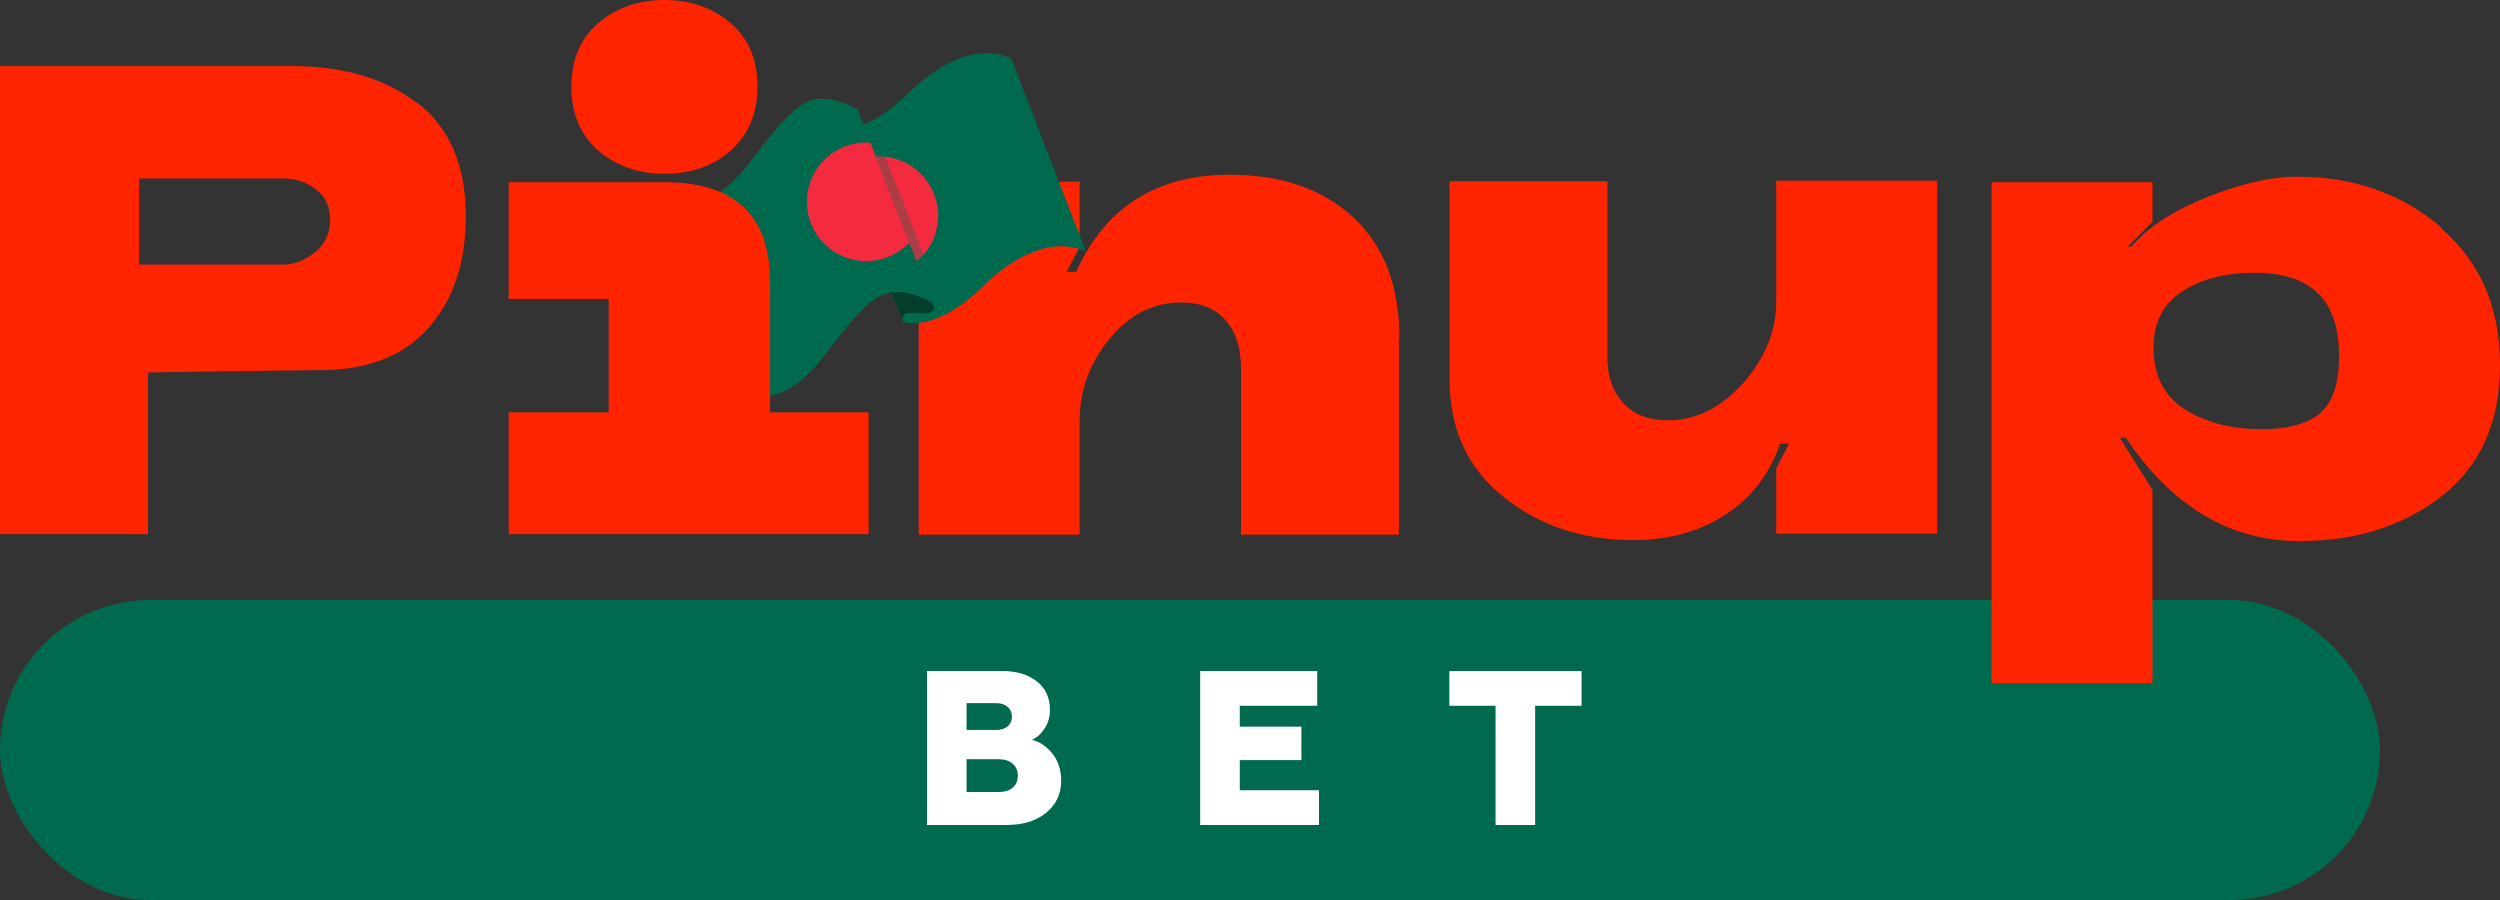
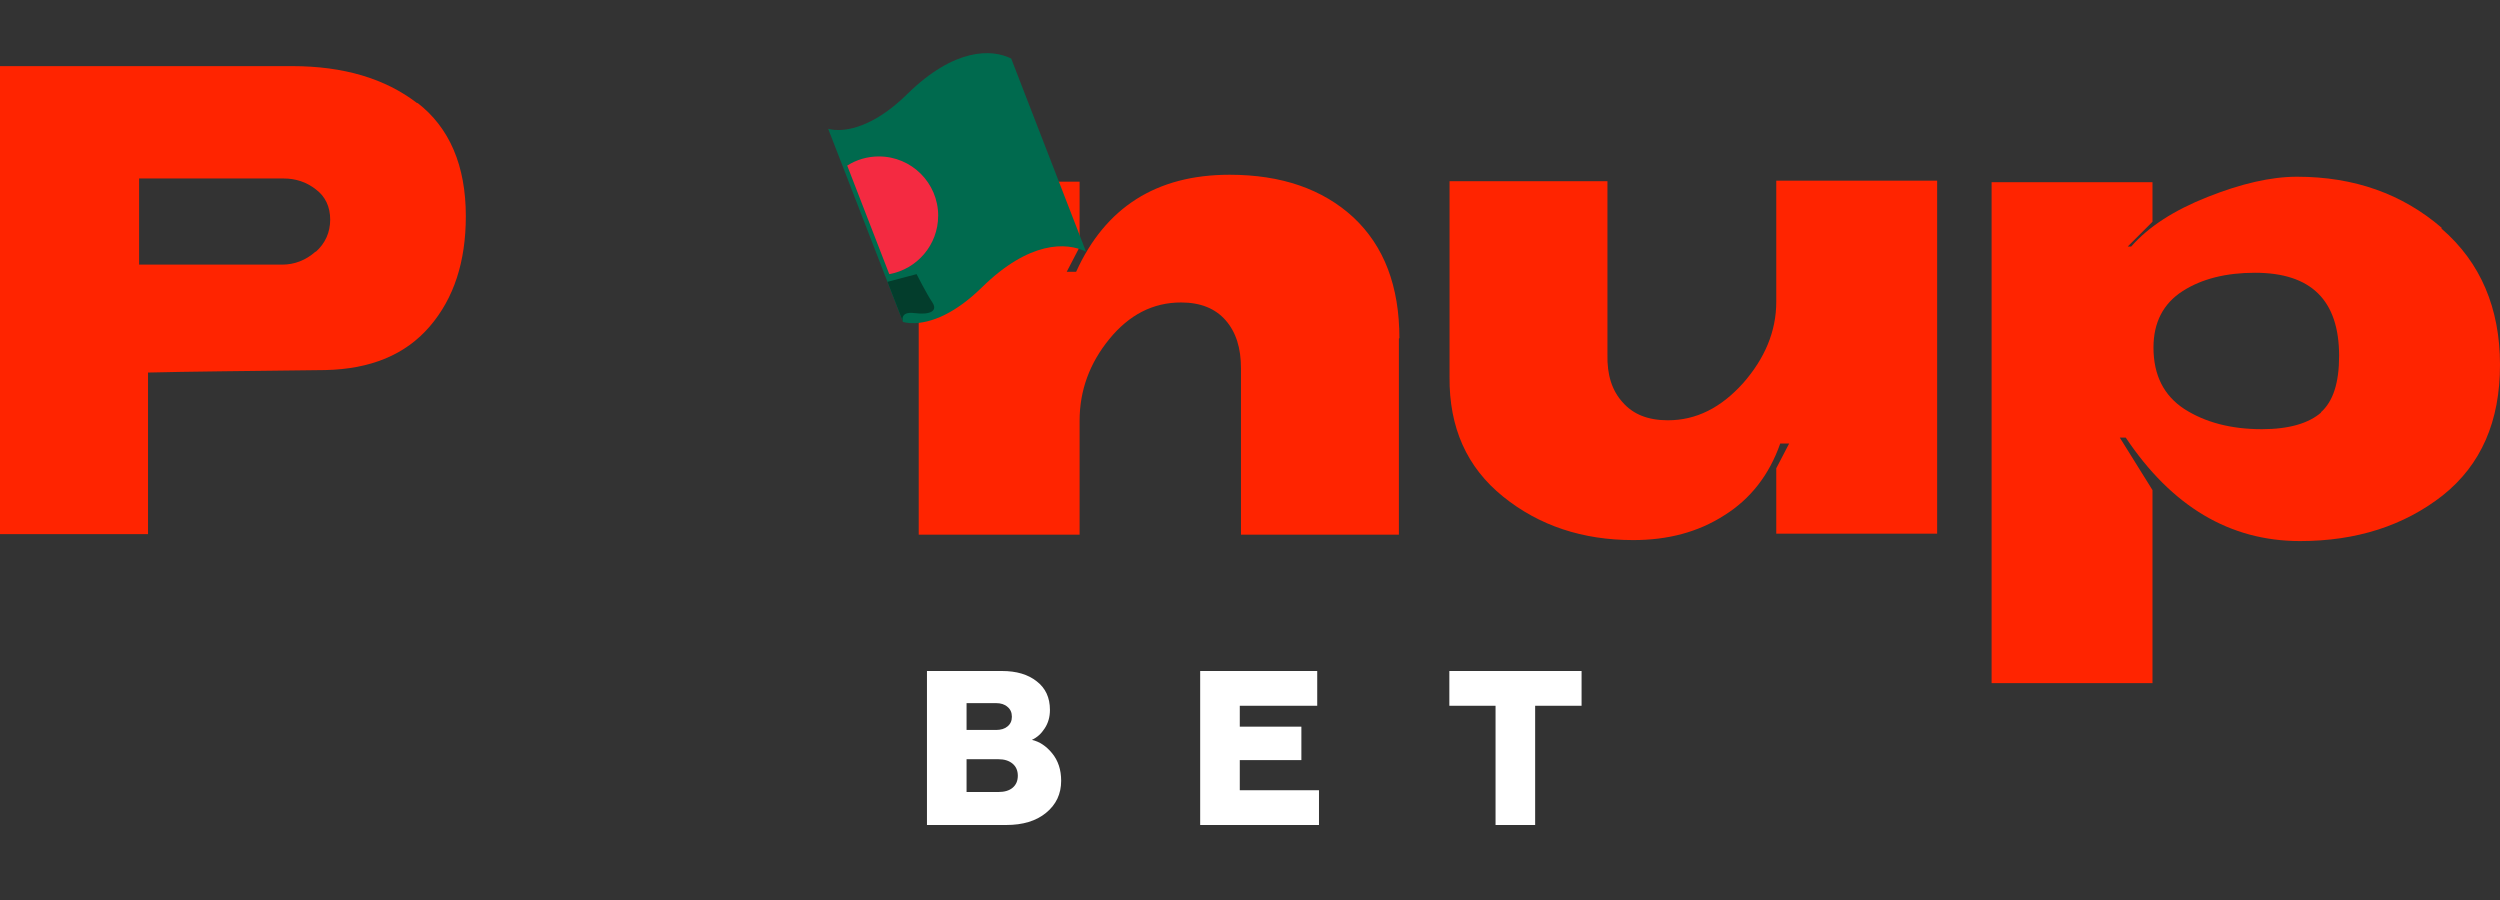
<svg xmlns="http://www.w3.org/2000/svg" width="250" height="90" viewBox="0 0 250 90" fill="none">
  <rect x="0" y="0" width="250" height="90" fill="#333333" stroke="none" />
  <g clip-path="url(#clip0_1_2)">
    <path d="M41.731 10.325C38.514 7.85 34.355 6.612 29.207 6.612H0V53.414H14.802V37.255C18.663 37.156 24.603 37.106 32.524 37.007C37.078 36.908 40.543 35.472 42.969 32.651C45.395 29.829 46.583 26.166 46.583 21.612C46.583 16.562 44.949 12.751 41.731 10.275V10.325ZM31.534 25.176C30.593 26.017 29.454 26.463 28.217 26.463H13.91V17.849H28.365C29.553 17.849 30.643 18.196 31.583 18.938C32.524 19.631 33.019 20.671 33.019 21.958C33.019 23.245 32.524 24.334 31.583 25.176H31.534Z" fill="#FF2400" />
    <path d="M139.89 33.86V53.464H124.098V36.831C124.098 34.801 123.603 33.217 122.564 32.029C121.524 30.841 120.039 30.247 118.108 30.247C115.287 30.247 112.91 31.484 110.93 33.91C108.95 36.336 107.96 39.058 107.96 42.078V53.464H91.871V18.168H107.96V24.702L106.673 27.177H107.614C110.534 20.742 115.633 17.475 122.96 17.475C128.157 17.475 132.266 18.91 135.335 21.732C138.405 24.603 139.939 28.613 139.939 33.811L139.89 33.86Z" fill="#FF2400" />
    <path d="M144.954 37.722V18.118H160.745V35.444C160.696 37.474 161.191 39.058 162.28 40.246C163.32 41.434 164.805 42.028 166.785 42.028C169.607 42.028 172.082 40.791 174.309 38.316C176.488 35.84 177.626 33.118 177.626 30.197V18.069H193.715V53.365H177.626V46.83L178.913 44.355H178.022C176.933 47.474 175.052 49.899 172.428 51.533C169.805 53.216 166.785 54.008 163.32 54.008C158.27 54.008 153.914 52.573 150.3 49.652C146.687 46.731 144.904 42.771 144.954 37.672V37.722Z" fill="#FF2400" />
    <path d="M108.602 25.169C106.646 24.191 102.915 24.104 98.205 28.723C96.817 30.084 95.563 30.943 94.482 31.48C91.891 32.766 90.297 32.19 90.297 32.19L88.321 27.086L84.117 16.232L82.816 12.876C82.816 12.876 84.456 13.467 87.115 12.106C88.172 11.566 89.386 10.722 90.723 9.409C95.433 4.79 99.164 4.877 101.12 5.855L108.602 25.169Z" fill="#006A4E" />
    <path d="M93.816 21.572C93.816 24.495 91.701 26.92 88.925 27.413L84.721 16.559C85.635 15.979 86.724 15.644 87.888 15.644C91.165 15.644 93.819 18.299 93.819 21.576L93.816 21.572Z" fill="#F42A41" />
    <g style="mix-blend-mode:multiply" opacity="0.3">
-       <path d="M94.482 31.48C91.891 32.766 90.297 32.19 90.297 32.19L88.321 27.086L84.117 16.232L82.816 12.876C82.816 12.876 84.456 13.467 87.115 12.106L94.222 30.174C94.222 30.174 94.632 30.738 94.482 31.48Z" fill="#006A4E" />
-     </g>
+       </g>
    <path d="M90.301 32.19C90.301 32.19 89.891 31.109 91.457 31.31C93.023 31.511 93.808 31.097 93.232 30.237C92.656 29.378 91.658 27.413 91.658 27.413L88.747 28.183L90.301 32.19Z" fill="#033D2C" />
-     <path d="M93.232 30.233C88.345 27.835 87.103 29.523 82.216 35.83C77.329 42.141 72.975 38.851 72.975 38.851L65.493 19.537C65.493 19.537 69.847 22.823 74.734 16.516C79.621 10.209 80.863 8.521 85.75 10.919L87.047 14.268L90.921 24.266L93.232 30.233Z" fill="#006A4E" />
-     <path d="M90.921 24.266C89.84 25.402 88.314 26.112 86.621 26.112C83.348 26.112 80.69 23.457 80.69 20.18C80.69 16.902 83.344 14.248 86.621 14.248C86.763 14.248 86.909 14.252 87.047 14.264L90.921 24.262V24.266Z" fill="#F42A41" />
-     <path d="M50.868 53.414V41.236H60.868V29.9H50.868V18.217H66.413C73.442 18.217 77.006 21.534 77.006 28.118V41.236H86.858V53.414H50.868ZM59.809 2.327C61.591 0.792 63.819 3.83947e-07 66.442 3.83947e-07C69.066 3.83947e-07 71.293 0.792 73.076 2.327C74.858 3.861 75.749 5.99 75.749 8.663C75.749 11.336 74.858 13.465 73.076 15.049C71.293 16.633 69.066 17.376 66.442 17.376C63.819 17.376 61.591 16.584 59.809 15.049C58.027 13.465 57.136 11.336 57.136 8.663C57.136 5.99 58.027 3.861 59.809 2.327Z" fill="#FF2400" />
-     <rect y="60" width="238" height="30" rx="15" fill="#006A4E" />
    <path d="M100.616 82.5H92.696V67.1H100.198C101.65 67.1 102.809 67.445 103.674 68.134C104.554 68.809 104.994 69.762 104.994 70.994C104.994 71.698 104.818 72.314 104.466 72.842C104.129 73.37 103.703 73.751 103.19 73.986C103.953 74.162 104.627 74.609 105.214 75.328C105.815 76.061 106.116 76.978 106.116 78.078C106.116 79.398 105.61 80.469 104.598 81.29C103.615 82.097 102.288 82.5 100.616 82.5ZM96.656 75.922V79.2H99.846C100.447 79.2 100.917 79.061 101.254 78.782C101.606 78.489 101.782 78.085 101.782 77.572C101.782 77.059 101.606 76.655 101.254 76.362C100.902 76.069 100.433 75.922 99.846 75.922H96.656ZM96.656 70.312V72.996H99.604C100.088 72.996 100.469 72.879 100.748 72.644C101.041 72.409 101.188 72.087 101.188 71.676C101.188 71.251 101.041 70.921 100.748 70.686C100.469 70.437 100.088 70.312 99.604 70.312H96.656Z" fill="white" />
    <path d="M131.898 82.5H120.018V67.1H131.722V70.576H123.978V72.666H130.138V76.01H123.978V79.024H131.898V82.5Z" fill="white" />
    <path d="M153.515 82.5H149.555V70.576H144.935V67.1H158.157V70.576H153.515V82.5Z" fill="white" />
    <path d="M244.159 22.771C240.248 19.405 235.446 17.673 229.704 17.673C227.08 17.673 224.11 18.366 220.743 19.702C217.377 21.039 214.853 22.672 213.12 24.653H212.773L215.249 22.177V18.217H199.16V68.315H215.249V49.008L211.981 43.761H212.575C217.179 50.642 222.971 54.107 230.001 54.107C235.644 54.107 240.396 52.573 244.258 49.553C248.119 46.484 250 42.127 250 36.484C250 30.841 248.069 26.237 244.159 22.87V22.771ZM232.129 41.236C230.892 42.325 228.912 42.919 226.189 42.919C223.07 42.919 220.496 42.226 218.417 40.89C216.387 39.553 215.348 37.523 215.348 34.751C215.348 32.227 216.338 30.346 218.268 29.108C220.199 27.87 222.625 27.276 225.496 27.276C231.139 27.276 233.911 30.049 233.911 35.593C233.911 38.266 233.317 40.147 232.08 41.236H232.129Z" fill="#FF2400" />
  </g>
  <defs>
    <clipPath id="clip0_1_2">
      <rect width="250" height="90" fill="white" />
    </clipPath>
  </defs>
</svg>